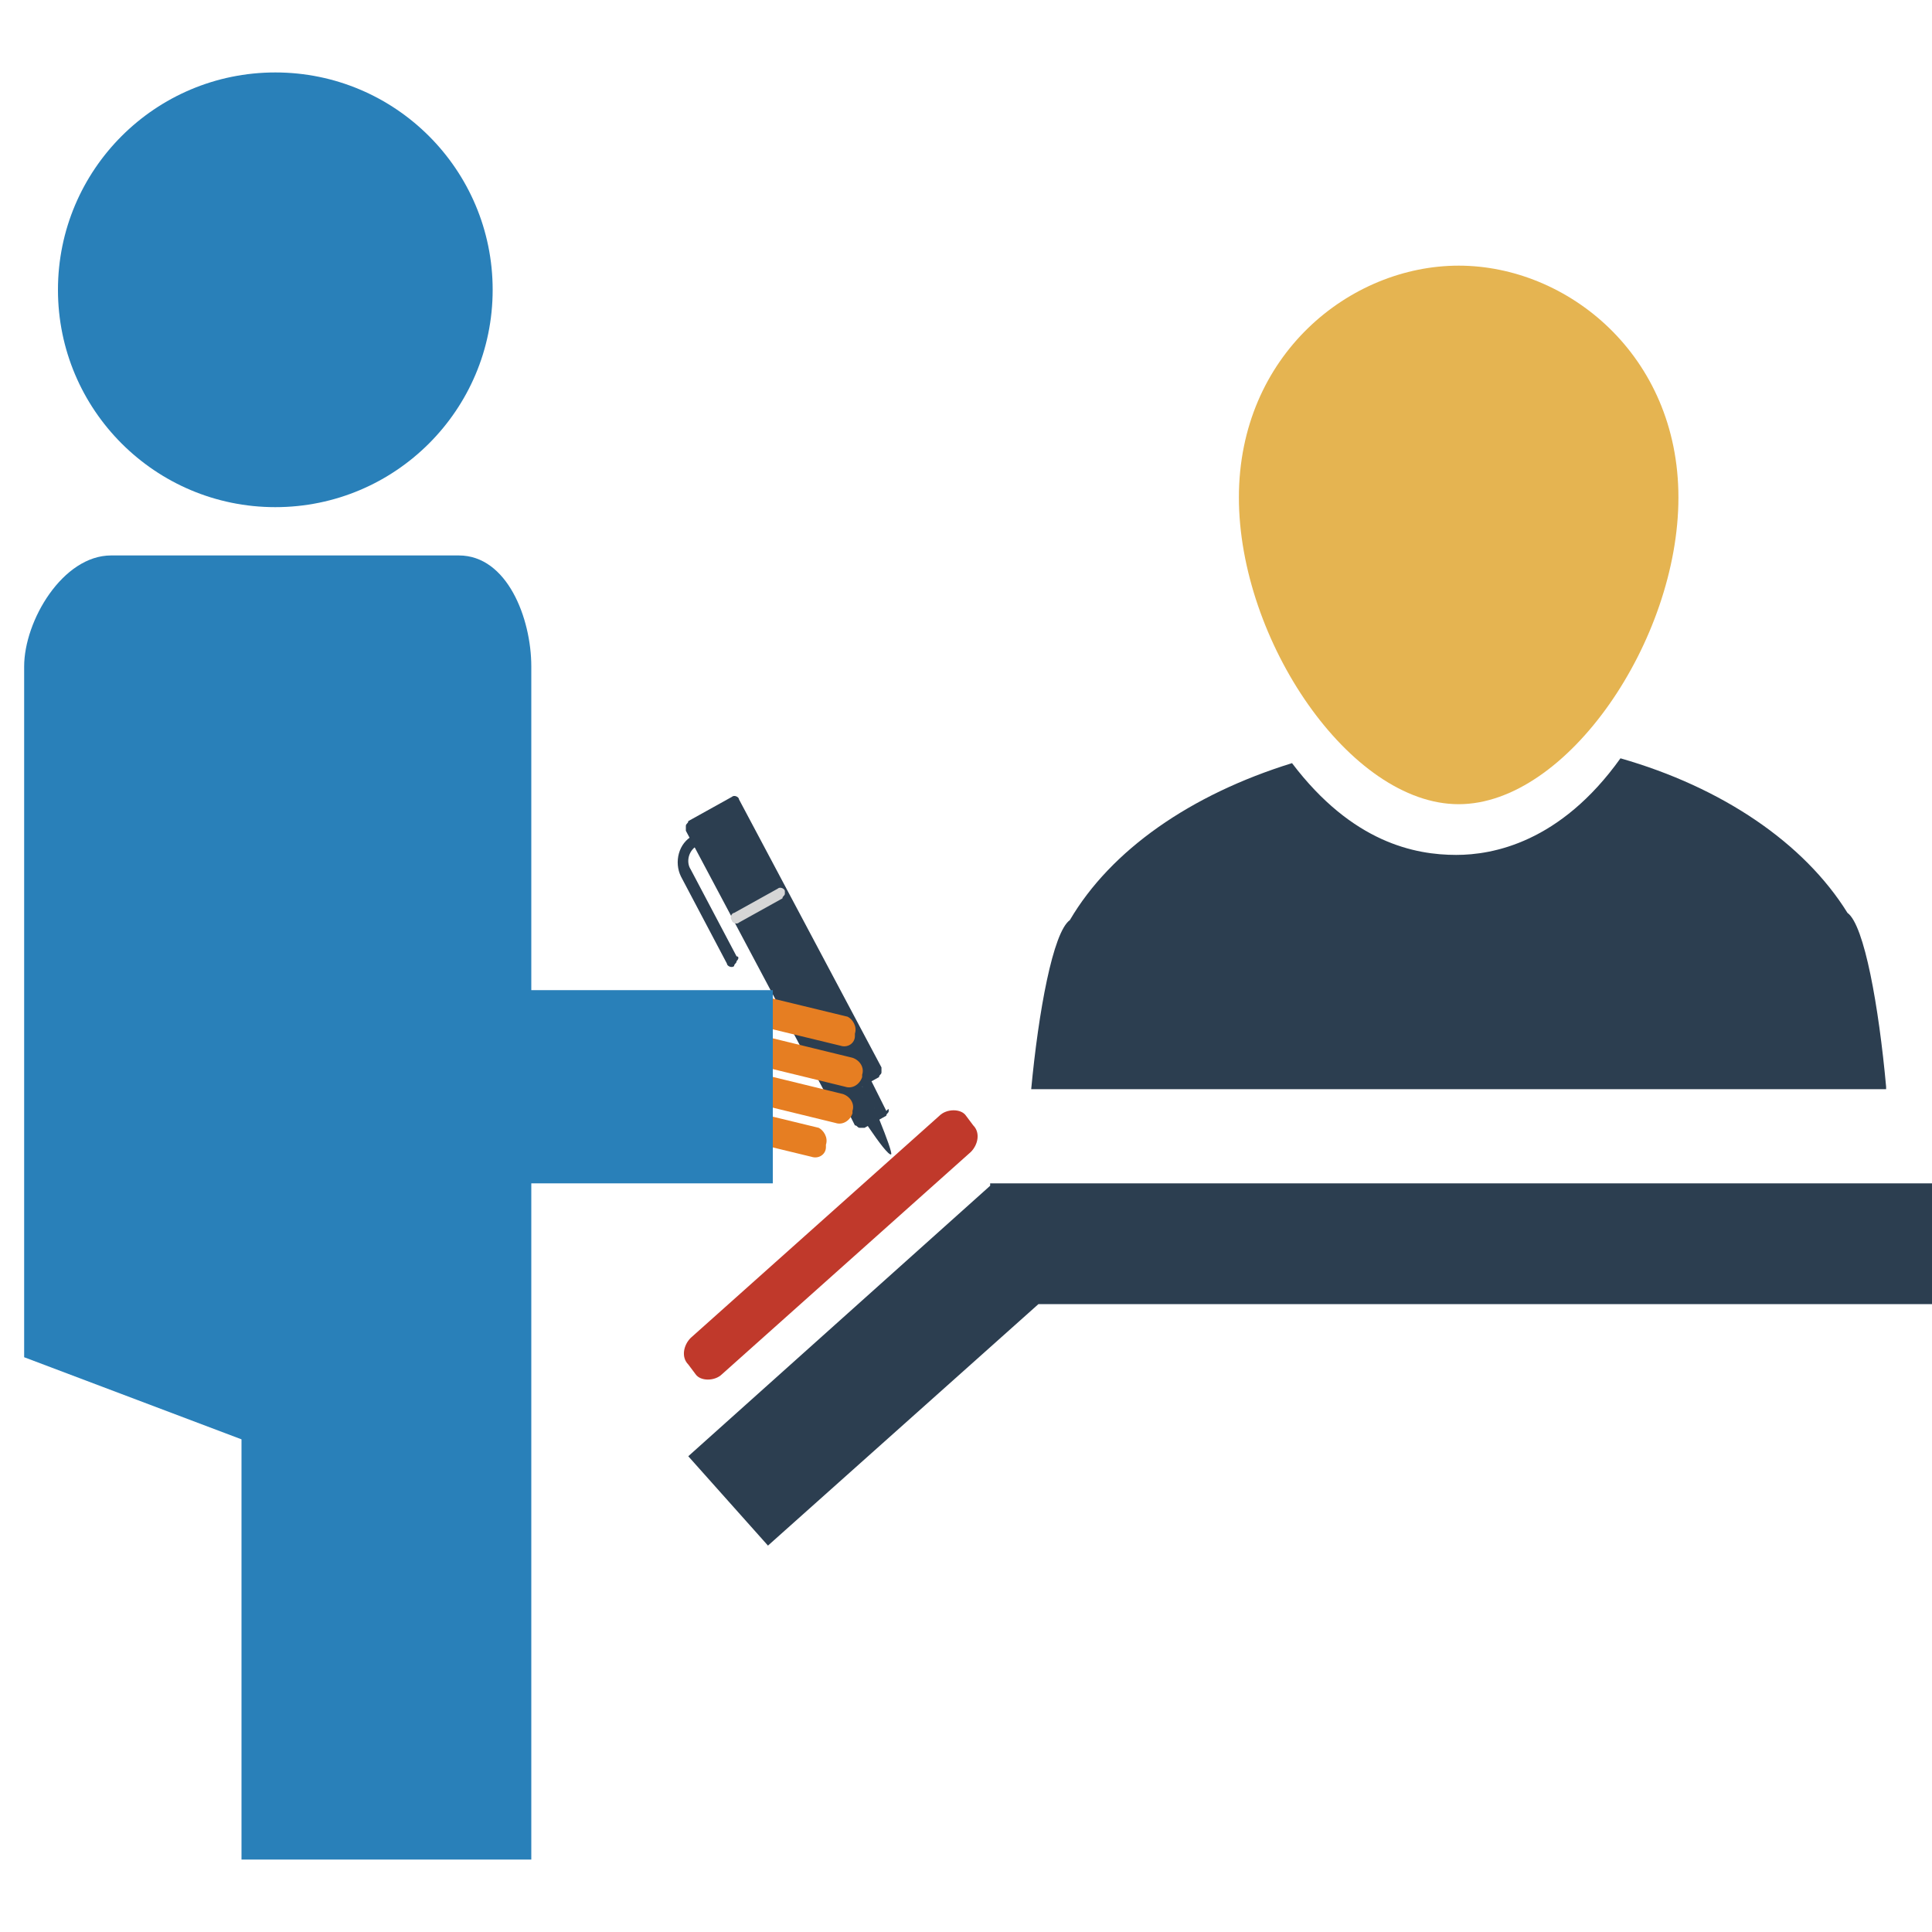
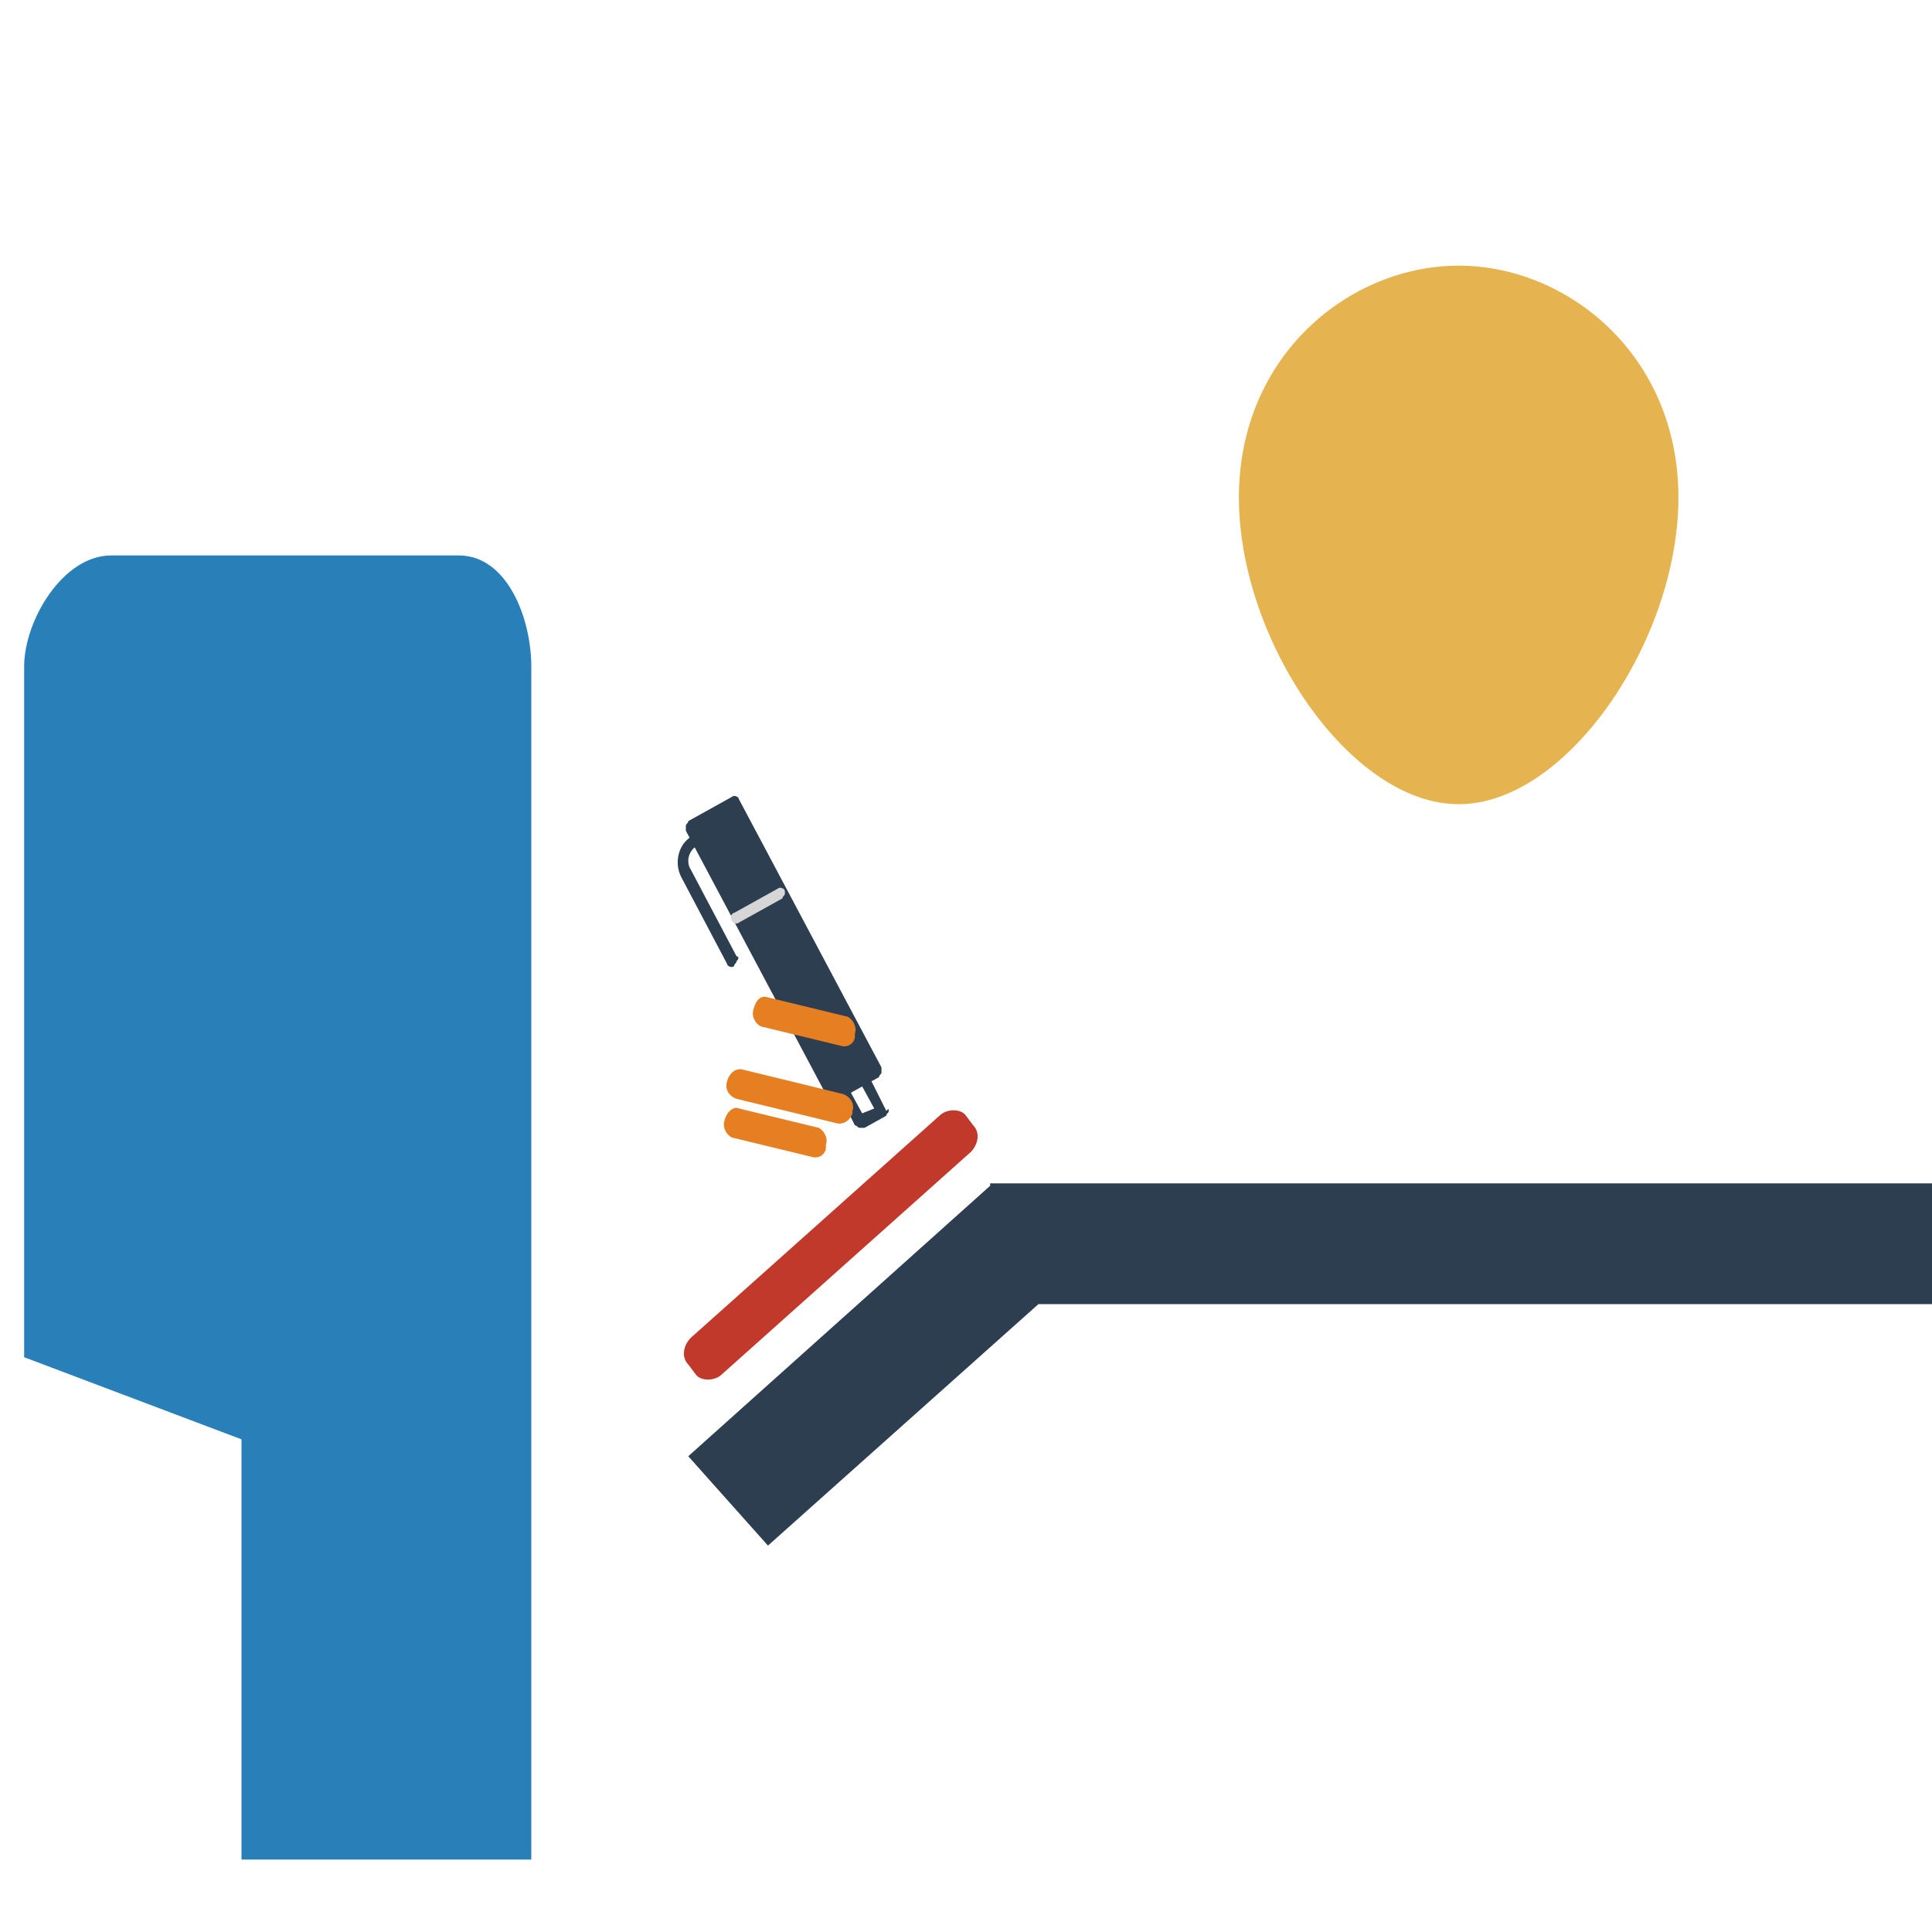
<svg xmlns="http://www.w3.org/2000/svg" version="1.1" id="Layer_1" x="0px" y="0px" width="80px" height="80px" viewBox="0 0 80 80" enable-background="new 0 0 80 80" xml:space="preserve">
  <g>
    <g id="Expanded_6_">
      <g>
        <g>
          <path fill="#2C3E50" d="M36.5,44.4L36.5,44.4c0,0.1-0.1,0.1-0.1,0.2l-1.8,1c-0.1,0.1-0.3,0-0.3-0.1l-5.9-11.1c0-0.1,0-0.1,0-0.2      l0,0c0-0.1,0.1-0.1,0.1-0.2l1.8-1c0.1-0.1,0.3,0,0.3,0.1l5.9,11.1C36.5,44.3,36.5,44.3,36.5,44.4z" />
        </g>
        <g>
          <path fill="#2C3E50" d="M30.5,39.8c0,0.1-0.1,0.1-0.1,0.2c-0.1,0.1-0.3,0-0.3-0.1l-1.9-3.6c-0.3-0.6-0.1-1.4,0.5-1.7      c0.1-0.1,0.3,0,0.3,0.1c0.1,0.1,0,0.3-0.1,0.3c-0.4,0.2-0.5,0.7-0.3,1l1.9,3.6C30.6,39.6,30.6,39.7,30.5,39.8z" />
        </g>
        <g>
-           <path fill="#2C3E50" d="M36.9,47.8c-0.2,0.1-1.7-2.3-1.7-2.3c-0.1-0.2,0-0.4,0.2-0.5c0.2-0.1,0.4,0,0.5,0.2      C35.9,45.1,37,47.7,36.9,47.8z" />
-         </g>
+           </g>
        <g>
          <path fill="#D6D6D6" d="M32.5,37c0,0.1-0.1,0.1-0.1,0.2l-1.8,1c-0.1,0.1-0.3,0-0.3-0.1c-0.1-0.1,0-0.3,0.1-0.3l1.8-1      c0.1-0.1,0.3,0,0.3,0.1C32.5,36.8,32.5,36.9,32.5,37z" />
        </g>
        <g>
          <path fill="#2C3E50" d="M36.8,46c0,0.1-0.1,0.1-0.1,0.2l-0.9,0.5c-0.1,0-0.1,0-0.2,0c-0.1,0-0.1-0.1-0.2-0.1l-0.7-1.4      c-0.1-0.1,0-0.3,0.1-0.3c0.1-0.1,0.3,0,0.3,0.1l0.6,1.1l0.5-0.2l-0.6-1.1c-0.1-0.1,0-0.3,0.1-0.3s0.3,0,0.3,0.1l0.7,1.4      C36.8,45.9,36.8,45.9,36.8,46z" />
        </g>
      </g>
    </g>
    <g>
      <path fill="#E67E22" d="M31.2,41.8c-0.1,0.3,0.1,0.6,0.3,0.7l3.3,0.8c0.3,0.1,0.6-0.1,0.6-0.4l0-0.1c0.1-0.3-0.1-0.6-0.3-0.7    l-3.3-0.8C31.5,41.2,31.3,41.4,31.2,41.8L31.2,41.8z" />
      <path fill="#E67E22" d="M30,46.4c-0.1,0.3,0.1,0.6,0.3,0.7l3.3,0.8c0.3,0.1,0.6-0.1,0.6-0.4l0-0.1c0.1-0.3-0.1-0.6-0.3-0.7    l-3.3-0.8C30.4,45.8,30.1,46,30,46.4L30,46.4z" />
-       <path fill="#E67E22" d="M30.5,43.3c-0.1,0.3,0.1,0.6,0.4,0.7l4.1,1c0.3,0.1,0.6-0.1,0.7-0.4l0-0.1c0.1-0.3-0.1-0.6-0.4-0.7l-4.1-1    C30.9,42.7,30.6,42.9,30.5,43.3L30.5,43.3z" />
      <path fill="#E67E22" d="M30.1,44.8c-0.1,0.3,0.1,0.6,0.4,0.7l4.1,1c0.3,0.1,0.6-0.1,0.7-0.4l0-0.1c0.1-0.3-0.1-0.6-0.4-0.7l-4.1-1    C30.5,44.2,30.2,44.4,30.1,44.8L30.1,44.8z" />
    </g>
-     <circle fill="#2980B9" cx="11.4" cy="12" r="9" />
    <path fill="#2980B9" d="M22,27.6c0-2-1-4.6-3-4.6H4.6c-2,0-3.6,2.7-3.6,4.6v28.6l9,3.4V77h12V59.7v-3.4V27.6z" />
-     <rect x="12" y="41" fill="#2980B9" width="20" height="8" />
    <g>
      <path fill="#E5B451" d="M69.5,20.6c0,5.9-4.6,12.7-9.1,12.7c-4.5,0-9.1-6.8-9.1-12.7c0-5.9,4.6-9.6,9.1-9.6    C64.9,11,69.5,14.7,69.5,20.6z" />
-       <path fill="#2C3E50" d="M78.1,45c-0.3-3.3-0.9-6.7-1.6-7.2c-1.8-2.9-5.2-5.2-9.4-6.4c-2.5,3.5-5.3,4-6.8,4c-1.7,0-4.3-0.5-6.8-3.8    c-4.2,1.3-7.5,3.6-9.2,6.5c-0.7,0.5-1.3,3.8-1.6,7H78.1z" />
    </g>
    <polygon fill="#2C3E50" points="80,49 41.2,49 41.2,49 41.1,49 41,49 41,49.1 28.5,60.3 31.8,64 43,54 80,54  " />
    <path fill="#C0392B" d="M29.9,56.9c-0.3,0.3-0.9,0.3-1.1,0l-0.3-0.4c-0.3-0.3-0.2-0.8,0.1-1.1l10.3-9.2c0.3-0.3,0.9-0.3,1.1,0   l0.3,0.4c0.3,0.3,0.2,0.8-0.1,1.1L29.9,56.9z" />
  </g>
</svg>